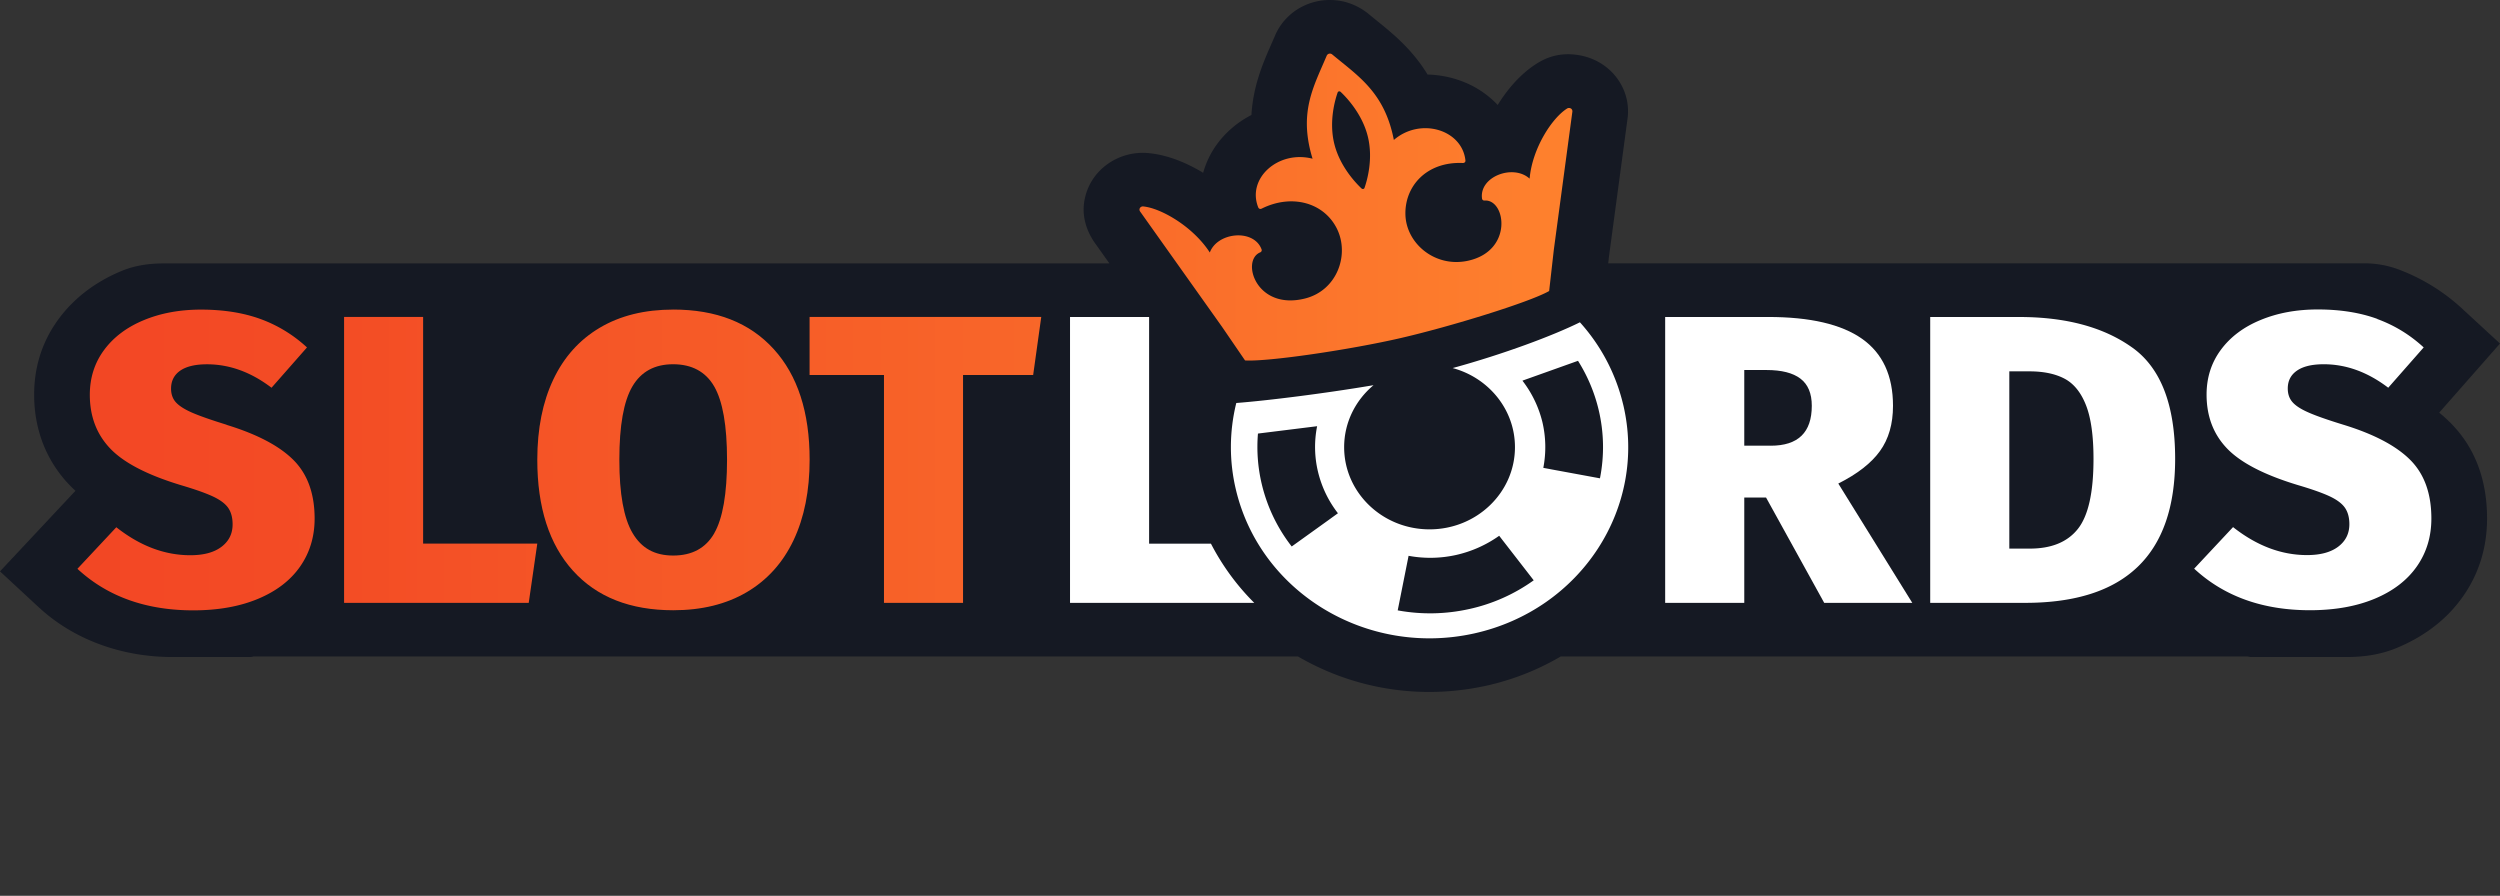
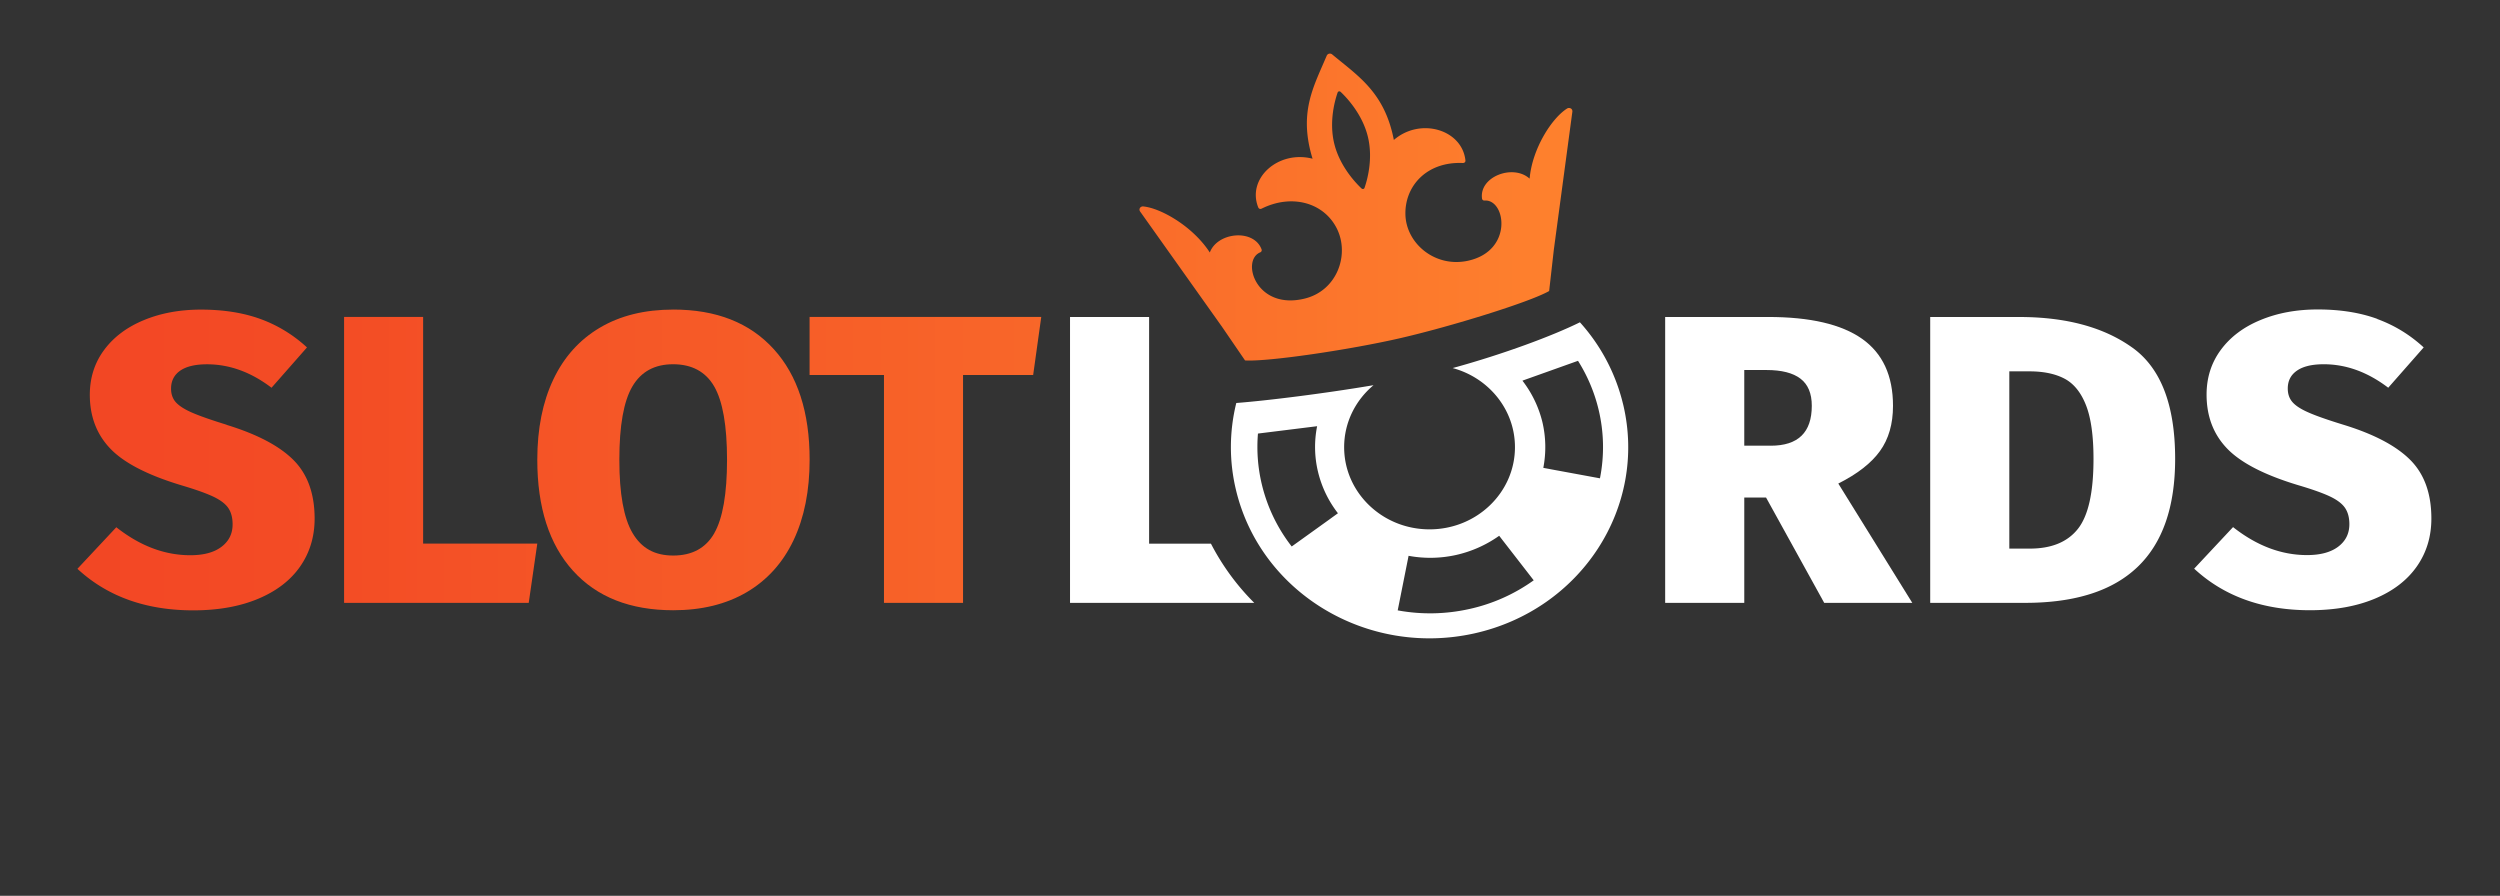
<svg xmlns="http://www.w3.org/2000/svg" width="120" height="43" fill="none">
  <rect width="100%" height="100%" fill="#333333" stroke="none" />
-   <path fill="#151923" d="M108.012 31.537h4.645c.815 0 1.632-.121 2.381-.433q.007-.002.014-.006c1.353-.564 2.423-1.397 3.174-2.473.765-1.093 1.153-2.351 1.153-3.737 0-1.88-.592-3.426-1.761-4.597a7 7 0 0 0-.537-.484L120 16.49l-1.815-1.673a9.3 9.3 0 0 0-3.125-1.91h-.002s-.006-.001-.008-.003a4.7 4.7 0 0 0-1.611-.264H77.194l.037-.326.893-6.637c.198-1.51-.953-3.005-2.76-3.072a2.7 2.7 0 0 0-1.384.321c-.794.43-1.524 1.194-2.09 2.114a4.55 4.55 0 0 0-1.738-1.148 5 5 0 0 0-1.629-.314C67.79 2.369 66.85 1.609 66.088.993l-.351-.286a3 3 0 0 0-1.283-.642c-1.413-.294-2.737.439-3.251 1.64l-.189.435c-.388.885-.863 1.976-.945 3.379-.49.252-.938.586-1.32.999a4.3 4.3 0 0 0-.998 1.776c-.854-.52-1.764-.863-2.603-.943-1.465-.148-2.894.83-3.111 2.374-.096.684.118 1.375.522 1.944l.693.975H7.85c-.679 0-1.362.095-1.987.351q-.007.002-.01.004c-1.267.523-2.286 1.298-3.03 2.301-.786 1.06-1.184 2.286-1.184 3.646 0 1.677.586 3.175 1.693 4.33q.137.142.29.282L0 27.426l1.863 1.726.04.035c1.702 1.56 4.014 2.35 6.362 2.35h3.787q.065-.013.127-.028H62.3a12.5 12.5 0 0 0 6.293 1.705c.918 0 1.843-.1 2.759-.302a12.3 12.3 0 0 0 3.566-1.403h32.954q.068.013.14.028" />
  <path fill="#fff" d="M58.127 26.095h-2.97V15.217h-3.796v13.722h8.845a11.4 11.4 0 0 1-2.08-2.842zM102.355 16.687q2.053 1.47 2.052 5.34 0 6.911-7.201 6.91H92.65V15.216h4.268q3.386 0 5.437 1.472m-5.908 1.135v8.51h.984q1.558 0 2.308-.947t.749-3.356q0-1.66-.359-2.576-.36-.919-1.025-1.274-.668-.355-1.693-.355h-.964zM114.111 15.314q1.241.454 2.226 1.362l-1.702 1.935q-1.478-1.127-3.098-1.127-.841 0-1.283.307-.442.305-.441.859 0 .394.226.652.224.258.759.493.532.238 1.683.592 2.195.672 3.21 1.688t1.015 2.813q0 1.304-.697 2.3-.698.998-2.02 1.55-1.324.552-3.108.553-3.407 0-5.561-1.995l1.867-1.995q1.703 1.343 3.55 1.343.964 0 1.499-.405.533-.404.534-1.076 0-.473-.206-.78-.207-.307-.728-.554-.523-.246-1.53-.543-2.42-.73-3.406-1.758-.984-1.025-.984-2.587 0-1.224.687-2.151.688-.93 1.908-1.431 1.221-.505 2.739-.505 1.62 0 2.863.454z" />
  <path fill="url(#a)" d="M10.878 20.388q-1.15-.356-1.683-.592-.534-.238-.759-.493-.226-.258-.225-.652.001-.552.44-.86.443-.305 1.284-.305 1.622 0 3.098 1.126l1.702-1.935a6.6 6.6 0 0 0-2.226-1.362q-1.241-.453-2.863-.454-1.52 0-2.74.505-1.22.504-1.907 1.43-.687.928-.688 2.152 0 1.559.985 2.587.984 1.027 3.406 1.758 1.005.297 1.53.543.524.248.728.553.205.305.205.78 0 .674-.533 1.077-.532.405-1.499.405-1.846 0-3.55-1.343l-1.867 1.995q2.154 1.994 5.56 1.994 1.786 0 3.108-.552 1.326-.553 2.021-1.55.696-.998.697-2.3 0-1.796-1.015-2.813-1.016-1.017-3.21-1.688z" />
  <path fill="url(#b)" d="M20.31 15.214h-3.794v13.723h8.863l.411-2.843h-5.48z" />
  <path fill="url(#c)" d="M32.314 14.86q-2.051 0-3.519.868t-2.236 2.488-.769 3.85q0 3.435 1.714 5.33t4.812 1.896q2.053 0 3.53-.869 1.475-.869 2.247-2.497.769-1.628.769-3.86 0-3.416-1.724-5.31-1.724-1.897-4.822-1.897zm1.97 10.74q-.615 1.066-1.97 1.066c-.902 0-1.525-.359-1.949-1.076q-.637-1.075-.636-3.525-.001-2.448.625-3.515t1.958-1.066c.89 0 1.559.354 1.97 1.066q.615 1.067.616 3.515c0 1.633-.206 2.824-.616 3.534z" />
  <path fill="url(#d)" d="M38.86 17.999h3.571v10.938h3.795V17.999h3.366l.388-2.785H38.86z" />
  <path fill="#fff" d="M88.238 23.21q1.375-.69 2-1.559.627-.868.626-2.172 0-2.17-1.487-3.218-1.487-1.046-4.503-1.046h-4.946v13.723h3.797v-5.055h1.046l2.791 5.055h4.228l-3.55-5.725zm-3.242-1.817h-1.271v-3.632h1.067q1.088 0 1.63.414.545.416.544 1.304 0 1.916-1.97 1.915" />
  <path fill="url(#e)" d="M75.399 5.207a.17.17 0 0 0-.175 0c-.72.448-1.673 1.903-1.803 3.368-.79-.717-2.432-.095-2.283.96.008.056.06.097.119.091 1.023-.074 1.393 2.421-.804 2.892-1.57.336-2.956-.828-2.993-2.217-.035-1.371 1.021-2.548 2.745-2.477.037 0 .072-.004.099-.028a.1.1 0 0 0 .037-.092c-.154-1.485-2.165-2.086-3.436-.986-.443-2.284-1.706-3.06-2.962-4.107a.17.17 0 0 0-.146-.034.17.17 0 0 0-.114.094c-.625 1.483-1.363 2.717-.68 4.947-1.652-.424-3.168.951-2.605 2.343.014.031.041.056.076.065s.068-.002.1-.019c1.455-.715 2.98-.27 3.596.966.623 1.255.008 2.973-1.534 3.356-2.345.585-3.086-1.832-2.143-2.217a.11.11 0 0 0 .064-.138c-.368-1.003-2.12-.838-2.486.146-.807-1.248-2.345-2.13-3.199-2.212a.17.17 0 0 0-.155.075.15.15 0 0 0 .006.166l3.936 5.54 1.103 1.612c1.083.071 5.056-.515 7.479-1.076 2.422-.56 6.186-1.722 7.118-2.256l.225-1.985.89-6.627a.16.16 0 0 0-.073-.152zm-9.901 3.81a.08.08 0 0 1-.06.053.09.09 0 0 1-.08-.02c-.27-.253-1.037-1.049-1.309-2.136-.271-1.089.037-2.13.158-2.475a.08.08 0 0 1 .06-.052q.045-.009.08.02c.27.253 1.036 1.049 1.306 2.137.272 1.09-.037 2.132-.157 2.475z" />
  <path fill="#fff" fill-rule="evenodd" d="M77.91 19.41a9 9 0 0 0-2.074-3.94c-1.291.64-3.663 1.527-6.109 2.197 1.726.465 2.991 1.99 2.991 3.797 0 2.178-1.836 3.945-4.1 3.945s-4.099-1.767-4.099-3.944c0-1.189.547-2.253 1.41-2.976-2.36.4-5.117.742-6.587.855a8.8 8.8 0 0 0-.015 4.175c1.18 4.939 6.295 8.02 11.427 6.887 5.132-1.136 8.335-6.058 7.157-10.996m-14.049 5.486-1.86 1.335a7.8 7.8 0 0 1-1.436-2.988 7.7 7.7 0 0 1-.184-2.432l2.84-.353a5.1 5.1 0 0 0 .042 2.187c.179.743.51 1.416.957 1.991l-.361.26zm6.648 4.34a8.6 8.6 0 0 1-3.42.062l.437-2.193.085-.426a5.7 5.7 0 0 0 2.279-.04 5.75 5.75 0 0 0 2.07-.922q.133.174.269.348l1.388 1.79a8.4 8.4 0 0 1-3.106 1.381zM76.8 22.96l-2.279-.42q-.221-.042-.442-.083a5.25 5.25 0 0 0-.043-2.192 5.3 5.3 0 0 0-.957-1.99l.014-.01 2.651-.946c.447.71.787 1.498.99 2.35a7.7 7.7 0 0 1 .064 3.29z" clip-rule="evenodd" />
  <defs>
    <linearGradient id="a" x1="-3.919" x2="80.094" y1="22.077" y2="22.077" gradientUnits="userSpaceOnUse">
      <stop stop-color="#F24324" />
      <stop offset=".23" stop-color="#F34C25" />
      <stop offset=".62" stop-color="#F86529" />
      <stop offset=".99" stop-color="#FF852E" />
    </linearGradient>
    <linearGradient id="b" x1="-3.918" x2="80.094" y1="22.076" y2="22.076" gradientUnits="userSpaceOnUse">
      <stop stop-color="#F24324" />
      <stop offset=".23" stop-color="#F34C25" />
      <stop offset=".62" stop-color="#F86529" />
      <stop offset=".99" stop-color="#FF852E" />
    </linearGradient>
    <linearGradient id="c" x1="-3.918" x2="80.094" y1=".001" y2=".001" gradientUnits="userSpaceOnUse">
      <stop stop-color="#F24324" />
      <stop offset=".23" stop-color="#F34C25" />
      <stop offset=".62" stop-color="#F86529" />
      <stop offset=".99" stop-color="#FF852E" />
    </linearGradient>
    <linearGradient id="d" x1="-3.918" x2="80.094" y1="22.076" y2="22.076" gradientUnits="userSpaceOnUse">
      <stop stop-color="#F24324" />
      <stop offset=".23" stop-color="#F34C25" />
      <stop offset=".62" stop-color="#F86529" />
      <stop offset=".99" stop-color="#FF852E" />
    </linearGradient>
    <linearGradient id="e" x1="-3.918" x2="80.094" y1="9.94" y2="9.94" gradientUnits="userSpaceOnUse">
      <stop stop-color="#F24324" />
      <stop offset=".23" stop-color="#F34C25" />
      <stop offset=".62" stop-color="#F86529" />
      <stop offset=".99" stop-color="#FF852E" />
    </linearGradient>
  </defs>
</svg>